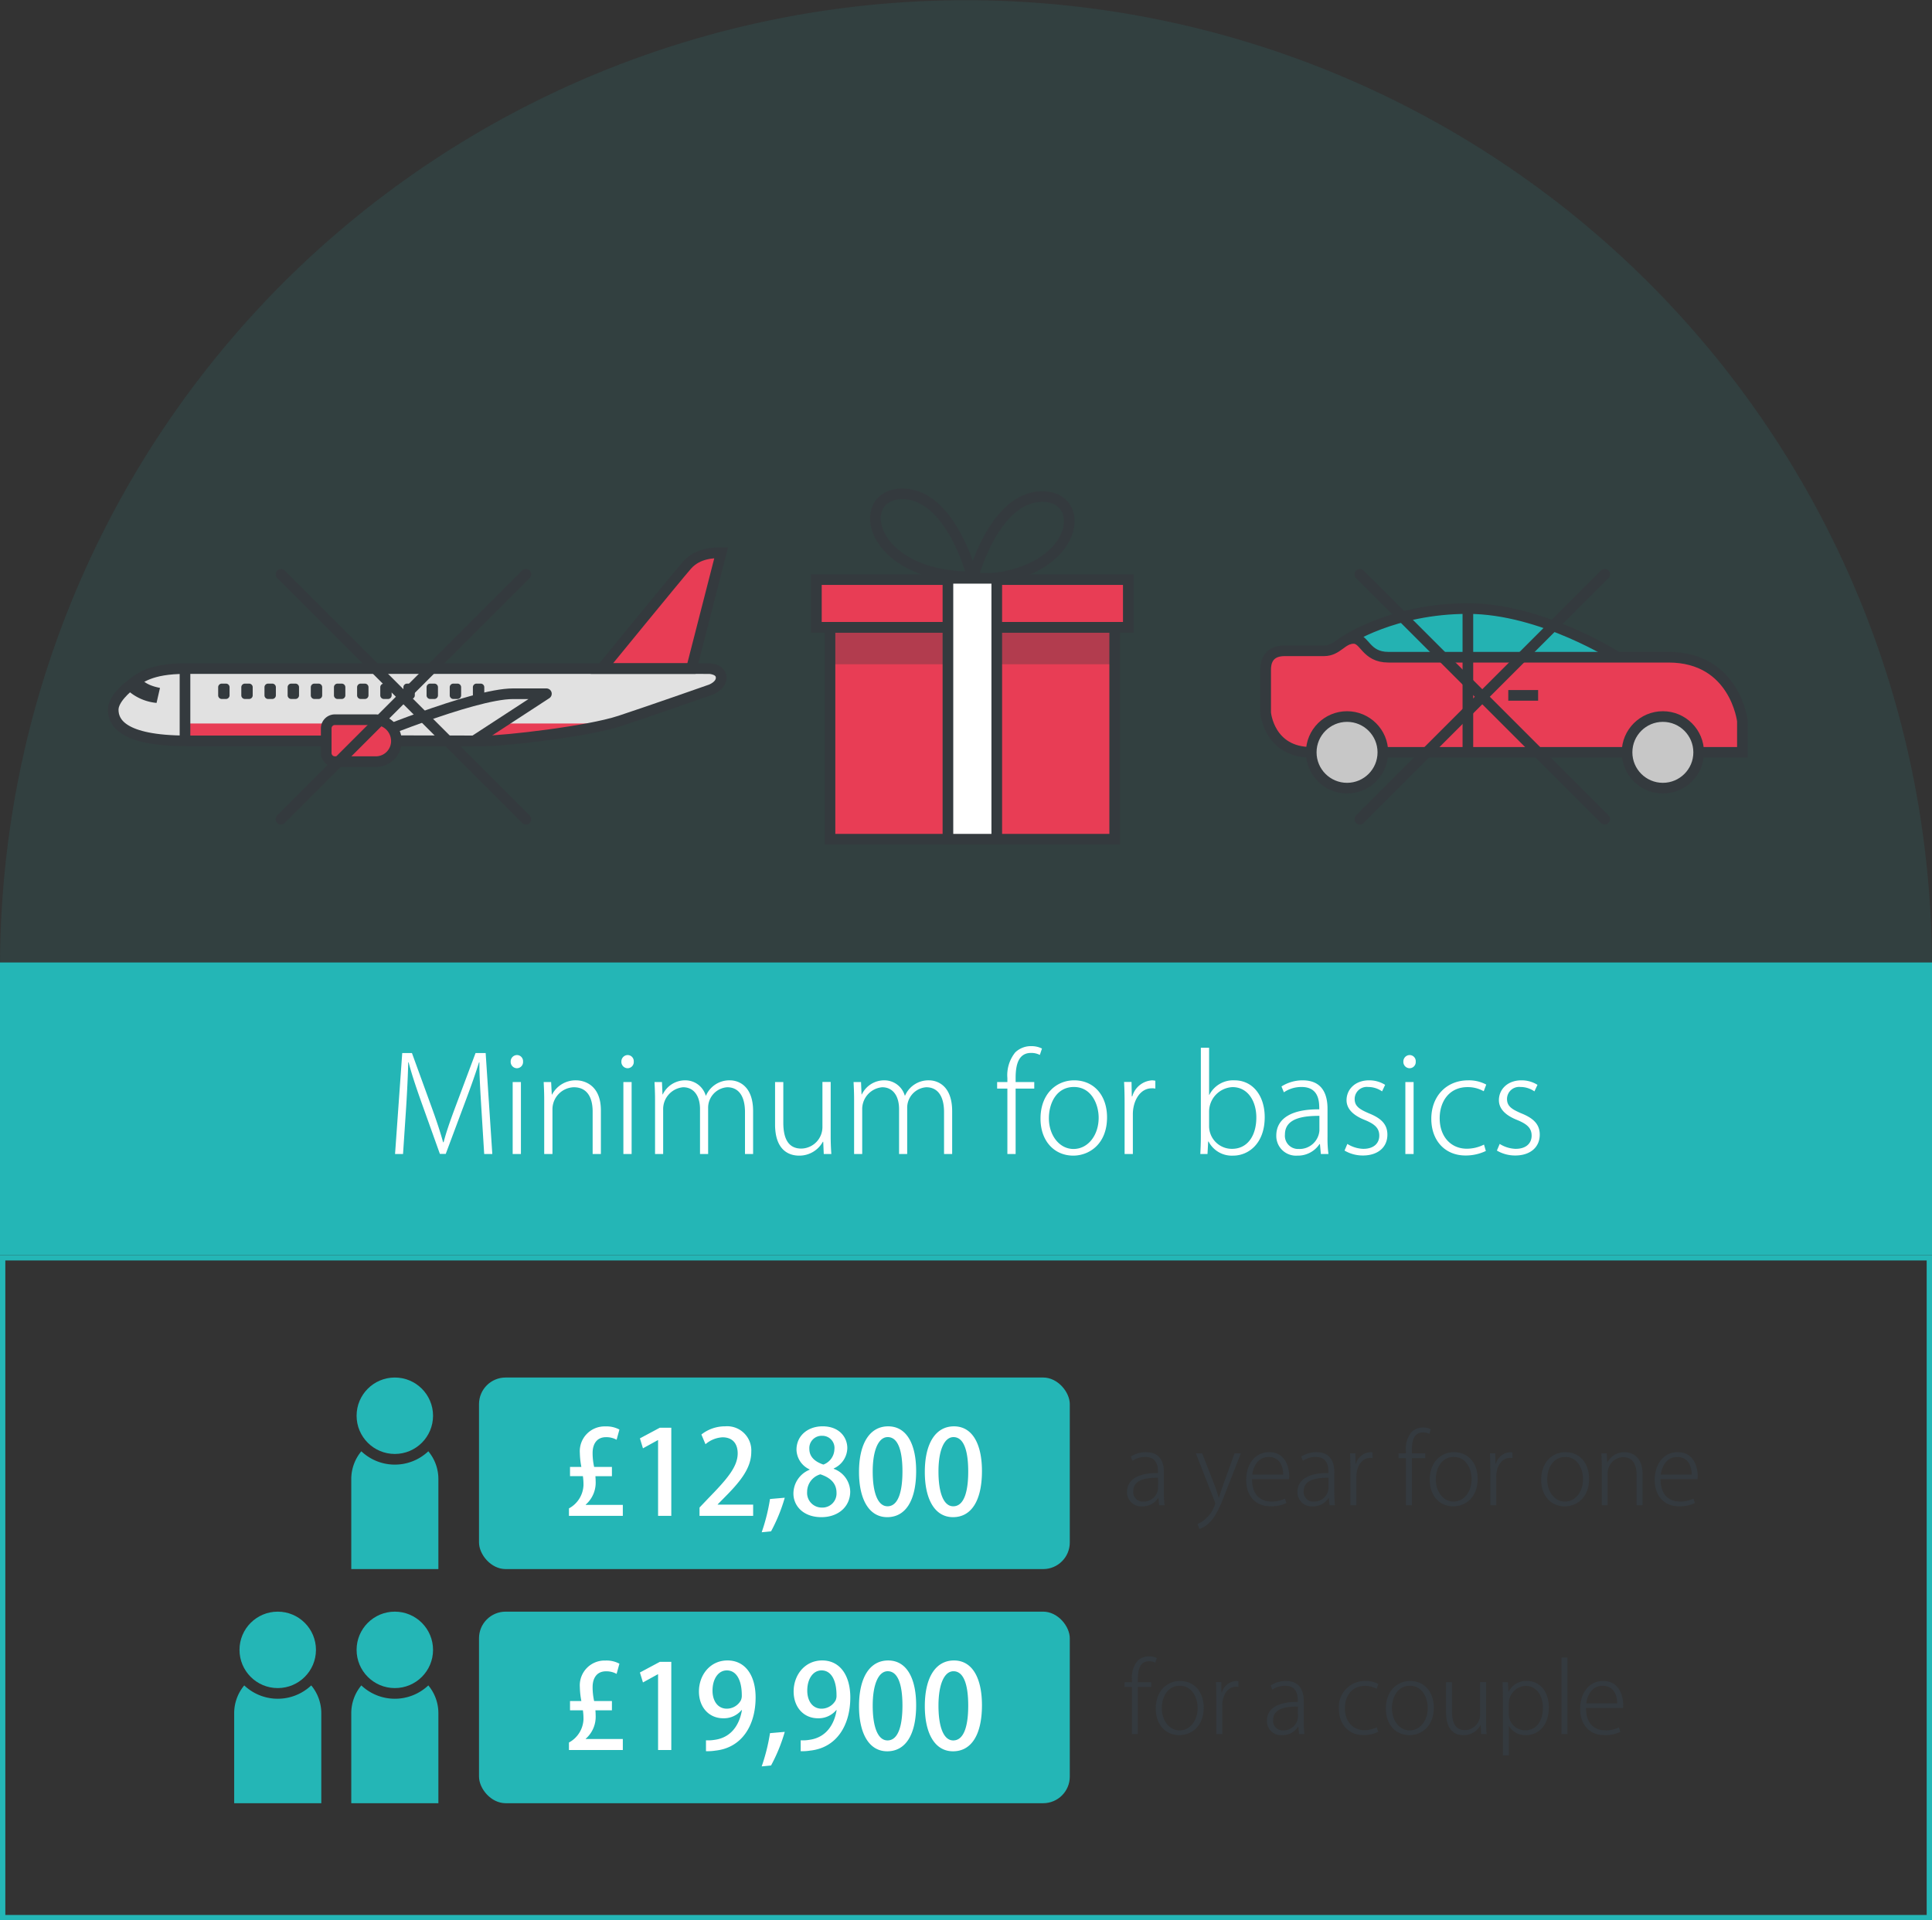
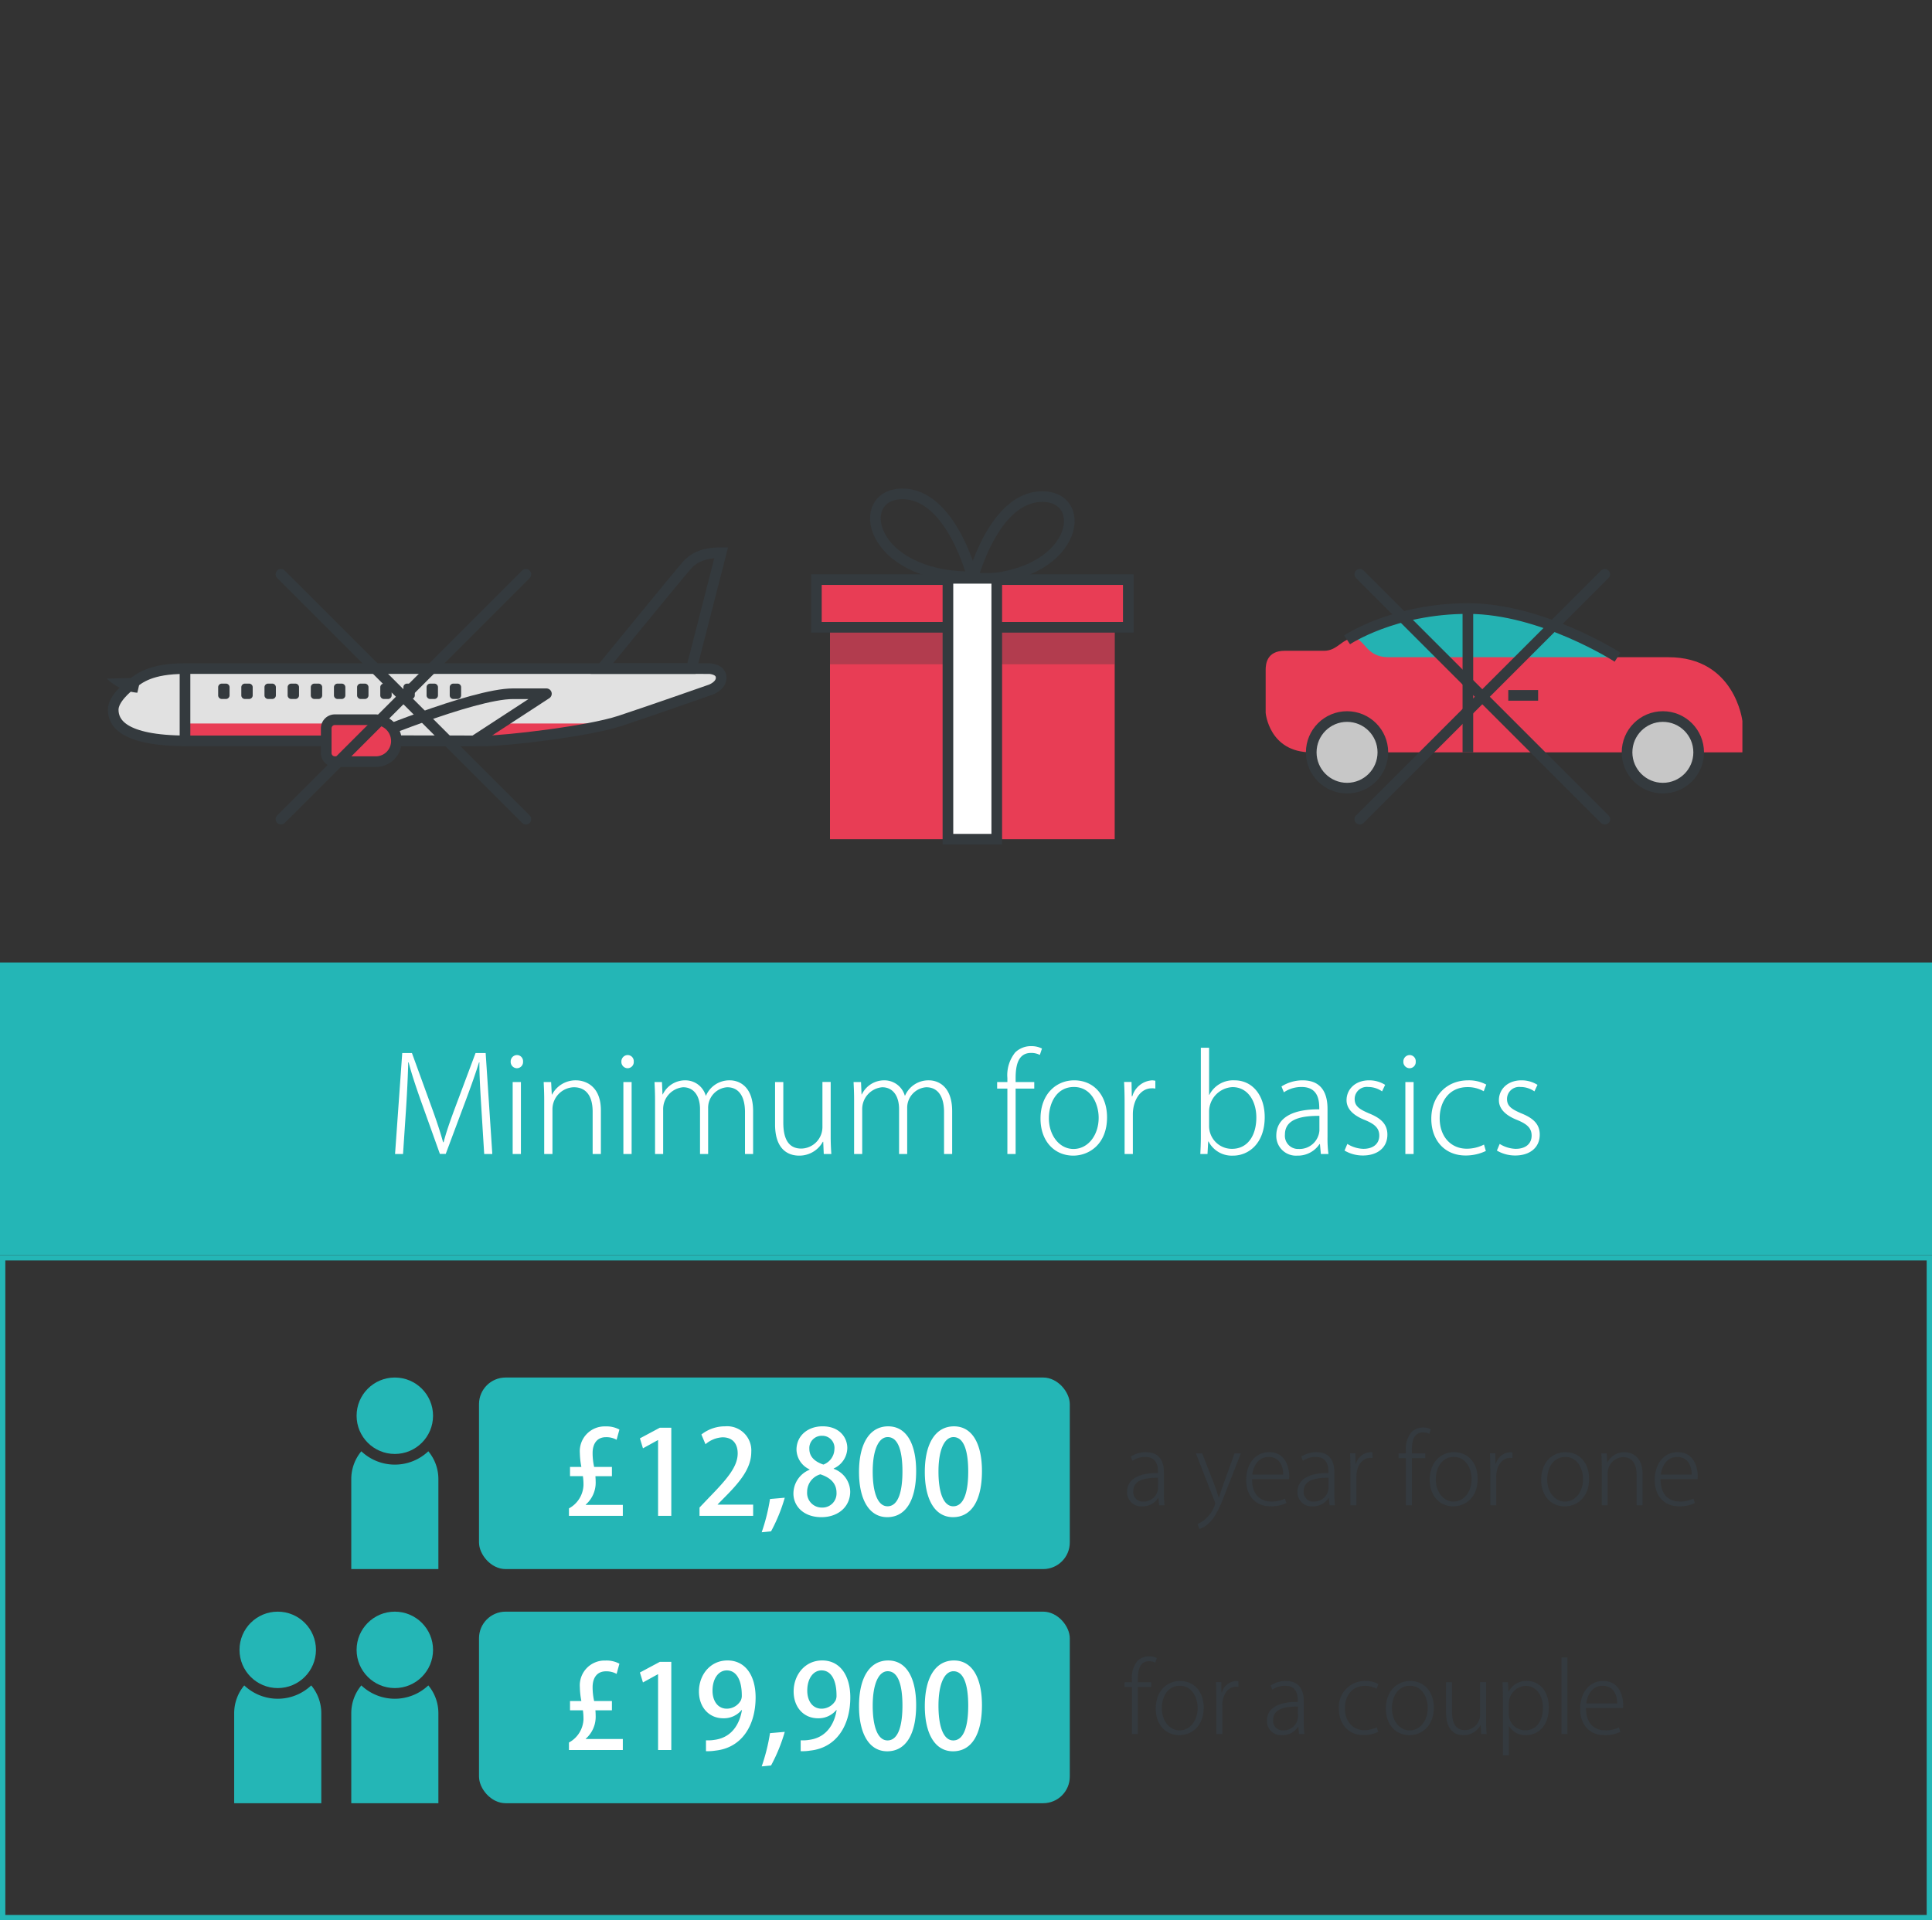
<svg xmlns="http://www.w3.org/2000/svg" width="363" height="360.875" viewBox="0 0 363 360.875">
  <rect x="0" y="0" width="363" height="360.875" fill="#333333" stroke="none" />
  <defs>
    <style>.a,.b,.i,.j,.q{fill:none;}.b{stroke:#24b6b6;}.c{fill:#24b6b6;}.d{fill:#fff;}.e{fill:#343a3f;}.f{opacity:0.1;isolation:isolate;}.g{clip-path:url(#a);}.h{fill:#e83d55;}.i,.j,.q{stroke:#343a3e;stroke-width:2px;}.i,.q{stroke-miterlimit:10;}.j{stroke-linejoin:round;}.k{opacity:0.3;}.l{clip-path:url(#b);}.m{fill:#343a3e;}.n{fill:#24b2b2;}.o{fill:#c7c7c7;}.p{fill:#e1e1e1;}.q{stroke-linecap:round;}.r{stroke:none;}</style>
    <clipPath id="a">
-       <rect class="a" width="363" height="181.875" />
-     </clipPath>
+       </clipPath>
    <clipPath id="b">
      <rect class="a" width="53.493" height="6.952" transform="translate(155.945 117.886)" />
    </clipPath>
  </defs>
  <g transform="translate(-300 -1801.125)">
    <g class="b" transform="translate(300 2037)">
      <rect class="r" width="363" height="125" />
      <rect class="a" x="0.5" y="0.5" width="362" height="124" />
    </g>
    <rect class="c" width="363" height="55" transform="translate(300 1982)" />
    <path class="d" d="M91.25,3.025h-1.9L85.4,13.575c-.925,2.5-1.575,4.375-2.05,6.2h-.1c-.525-1.9-1.15-3.8-2.025-6.225L77.4,3.025H75.575L74.225,22h1.5l.575-8.625c.2-3.1.35-6.35.4-8.6h.075c.55,2.125,1.325,4.45,2.35,7.35l3.525,9.85h1.1l3.775-10.1c1.025-2.75,1.825-5,2.475-7.1h.075c-.025,2.125.175,5.525.35,8.35L90.975,22H92.5Zm7.025,1.6A1.15,1.15,0,0,0,97.125,3.4,1.2,1.2,0,0,0,95.95,4.625a1.187,1.187,0,0,0,1.15,1.25A1.163,1.163,0,0,0,98.275,4.625Zm-.4,3.85h-1.55V22h1.55ZM112.9,13.8c0-4.875-3.25-5.65-4.65-5.65a4.989,4.989,0,0,0-4.525,2.675h-.05l-.125-2.35h-1.4c.05,1.05.1,2,.1,3.3V22h1.55V13.625a4.147,4.147,0,0,1,4-4.175c2.675,0,3.55,2.15,3.55,4.55v8h1.55Zm6.175-9.175a1.15,1.15,0,0,0-1.15-1.225,1.2,1.2,0,0,0-1.175,1.225,1.187,1.187,0,0,0,1.15,1.25A1.163,1.163,0,0,0,119.075,4.625Zm-.4,3.85h-1.55V22h1.55ZM141.5,13.95c0-4.95-2.925-5.8-4.35-5.8a4.784,4.784,0,0,0-4.5,2.875h-.05a3.983,3.983,0,0,0-3.775-2.875,4.66,4.66,0,0,0-4.3,2.65h-.05l-.1-2.325h-1.4c.05,1.05.1,2,.1,3.3V22H124.6V13.675a4.116,4.116,0,0,1,3.75-4.225c2.1,0,3.175,1.75,3.175,4.1V22h1.525V13.375a3.856,3.856,0,0,1,3.575-3.925c2.25,0,3.35,1.8,3.35,4.675V22H141.5Zm14.575-5.5h-1.55V16.9a4.045,4.045,0,0,1-3.975,4.075c-2.525,0-3.375-2.025-3.375-4.875V8.475h-1.55v7.95c0,4.925,2.675,5.875,4.5,5.875a5.026,5.026,0,0,0,4.475-2.6h.075l.1,2.3H156.2c-.075-1.025-.125-2.125-.125-3.4Zm22.825,5.5c0-4.95-2.925-5.8-4.35-5.8a4.784,4.784,0,0,0-4.5,2.875H170a3.983,3.983,0,0,0-3.775-2.875,4.66,4.66,0,0,0-4.3,2.65h-.05l-.1-2.325h-1.4c.05,1.05.1,2,.1,3.3V22H162V13.675a4.116,4.116,0,0,1,3.75-4.225c2.1,0,3.175,1.75,3.175,4.1V22h1.525V13.375a3.856,3.856,0,0,1,3.575-3.925c2.25,0,3.35,1.8,3.35,4.675V22H178.9Zm10.375-5.475H187.35V9.7h1.925V22h1.55V9.7h3.5V8.475h-3.5V7.7c0-2.475.525-4.7,2.9-4.7a3.556,3.556,0,0,1,1.65.375l.4-1.2a4.34,4.34,0,0,0-1.975-.45A4.236,4.236,0,0,0,190.75,2.9a6.813,6.813,0,0,0-1.475,4.825Zm12.55-.325c-3.35,0-6.325,2.55-6.325,7.2,0,4.3,2.675,6.95,6.15,6.95,2.975,0,6.35-2.15,6.35-7.2C208,11,205.55,8.15,201.825,8.15Zm4.6,7.025c0,3.325-2.025,5.875-4.725,5.875-2.65,0-4.625-2.55-4.625-5.775,0-2.825,1.425-5.875,4.7-5.875C205.1,9.4,206.425,12.7,206.425,15.175Zm10.65-6.95a4.526,4.526,0,0,0-.575-.075,4.121,4.121,0,0,0-3.75,3h-.1l-.05-2.7h-1.4c.075,1.35.1,2.675.1,4.025V22h1.55V14.525c0-2.45,1.3-4.875,3.55-4.875a2.75,2.75,0,0,1,.675.05Zm10.1,2.65V2.025h-1.55V18.8c0,1.025-.05,2.275-.1,3.2h1.35L227,19.65h.075A4.911,4.911,0,0,0,231.7,22.3c2.875,0,5.925-2.275,5.925-7.225,0-4.125-2.325-6.925-5.65-6.925a5.026,5.026,0,0,0-4.75,2.725Zm0,3.175a4.616,4.616,0,0,1,4.4-4.625c2.9,0,4.475,2.675,4.475,5.7,0,3.425-1.65,5.9-4.575,5.9a4.276,4.276,0,0,1-4.3-4.25Zm22.25-.55c0-2.55-.85-5.35-4.675-5.35a7.407,7.407,0,0,0-3.975,1.15l.45,1.1a5.84,5.84,0,0,1,3.325-1c3.325,0,3.325,2.875,3.325,4.2-5.3-.05-8.075,1.775-8.075,4.95a3.7,3.7,0,0,0,3.95,3.75,4.859,4.859,0,0,0,4.175-2.175H248L248.175,22H249.6a22.624,22.624,0,0,1-.175-3.225ZM247.9,17.625A3.751,3.751,0,0,1,244,21.05a2.48,2.48,0,0,1-2.575-2.725c0-3.15,3.65-3.5,6.475-3.5ZM260.25,9a5.561,5.561,0,0,0-3.025-.85C254.6,8.15,253,9.875,253,11.875c0,1.625,1.225,2.85,3.425,3.725,1.9.775,2.725,1.55,2.725,2.95,0,1.375-.975,2.475-3,2.475a6,6,0,0,1-3-.925l-.525,1.25a6.731,6.731,0,0,0,3.45.925c2.7,0,4.6-1.45,4.6-3.925,0-2.025-1.3-3.125-3.475-4-1.8-.775-2.675-1.35-2.675-2.7A2.274,2.274,0,0,1,257.05,9.4a4.548,4.548,0,0,1,2.625.825ZM266,4.625A1.15,1.15,0,0,0,264.85,3.4a1.2,1.2,0,0,0-1.175,1.225,1.187,1.187,0,0,0,1.15,1.25A1.163,1.163,0,0,0,266,4.625Zm-.4,3.85h-1.55V22h1.55Zm13.225,11.75A7.207,7.207,0,0,1,275.6,21c-2.975,0-5.1-2.25-5.1-5.725,0-3.125,1.775-5.85,5.225-5.85a6.1,6.1,0,0,1,3.05.775l.475-1.25a6.863,6.863,0,0,0-3.4-.8c-4.075,0-6.925,2.975-6.925,7.225,0,4.1,2.575,6.9,6.425,6.9a8.747,8.747,0,0,0,3.825-.85ZM288.875,9a5.561,5.561,0,0,0-3.025-.85c-2.625,0-4.225,1.725-4.225,3.725,0,1.625,1.225,2.85,3.425,3.725,1.9.775,2.725,1.55,2.725,2.95,0,1.375-.975,2.475-3,2.475a6,6,0,0,1-3-.925l-.525,1.25a6.731,6.731,0,0,0,3.45.925c2.7,0,4.6-1.45,4.6-3.925,0-2.025-1.3-3.125-3.475-4-1.8-.775-2.675-1.35-2.675-2.7a2.274,2.274,0,0,1,2.525-2.25,4.548,4.548,0,0,1,2.625.825Z" transform="translate(300 1996)" />
    <rect class="c" width="111" height="36" rx="5" transform="translate(390 2060)" />
    <rect class="c" width="111" height="36" rx="5" transform="translate(390 2104)" />
    <path class="d" d="M27.021,16.932H20.047v-.044a5.484,5.484,0,0,0,1.87-4.378c0-.33-.022-.638-.044-.968h3.1V9.8H21.631a11.98,11.98,0,0,1-.286-2.64c0-1.584.726-2.948,2.508-2.948a3.963,3.963,0,0,1,2,.484l.528-1.914a5.074,5.074,0,0,0-2.618-.594,4.661,4.661,0,0,0-4.818,4.972,15.4,15.4,0,0,0,.286,2.64H17.1v1.738h2.42a11.062,11.062,0,0,1,.11,1.716A5.2,5.2,0,0,1,16.9,17.592V19h10.12ZM36.129,19V2.434H33.973l-3.74,2,.572,1.87L33.6,4.766h.044V19Zm15.378-2.112H44.841v-.044l1.364-1.386c2.882-2.9,4.95-5.434,4.95-8.47A4.542,4.542,0,0,0,46.249,2.17a7.154,7.154,0,0,0-4.466,1.54l.77,1.826a5.323,5.323,0,0,1,3.19-1.3c2.09,0,2.86,1.408,2.86,3.014,0,2.486-1.936,4.774-5.434,8.36l-1.738,1.826V19H51.507Zm3.168-1.056a36.045,36.045,0,0,1-1.562,6.248l1.76-.176a31.5,31.5,0,0,0,2.574-6.314Zm7.436-5.5A4.847,4.847,0,0,0,59.075,14.8c0,2.332,1.87,4.444,5.258,4.444,3.124,0,5.412-1.936,5.412-4.818a4.659,4.659,0,0,0-3.1-4.268V10.09A4.287,4.287,0,0,0,69.2,6.262c0-2-1.474-4.092-4.642-4.092-2.772,0-4.906,1.76-4.906,4.4a4.19,4.19,0,0,0,2.464,3.7ZM64.4,17.438a2.747,2.747,0,0,1-2.75-2.948,3.435,3.435,0,0,1,2.486-3.3c1.8.594,3.036,1.628,3.036,3.476A2.643,2.643,0,0,1,64.4,17.438Zm.066-13.486A2.277,2.277,0,0,1,66.775,6.5a3.172,3.172,0,0,1-2.068,2.86c-1.562-.528-2.64-1.43-2.64-2.948A2.31,2.31,0,0,1,64.465,3.952ZM76.7,19.242c3.41,0,5.434-3.058,5.434-8.668,0-5.016-1.76-8.4-5.258-8.4-3.432,0-5.478,3.168-5.478,8.58C71.4,15.832,73.243,19.242,76.7,19.242Zm.044-2.046c-1.76,0-2.772-2.42-2.772-6.534,0-4.136,1.144-6.468,2.816-6.468,1.936,0,2.772,2.53,2.772,6.468C79.557,14.094,78.9,17.2,76.741,17.2Zm12.32,2.046c3.41,0,5.434-3.058,5.434-8.668,0-5.016-1.76-8.4-5.258-8.4-3.432,0-5.478,3.168-5.478,8.58C83.759,15.832,85.607,19.242,89.061,19.242ZM89.1,17.2c-1.76,0-2.772-2.42-2.772-6.534,0-4.136,1.144-6.468,2.816-6.468,1.936,0,2.772,2.53,2.772,6.468C91.921,14.094,91.261,17.2,89.1,17.2Z" transform="translate(390 2067)" />
    <path class="d" d="M27.021,16.932H20.047v-.044a5.484,5.484,0,0,0,1.87-4.378c0-.33-.022-.638-.044-.968h3.1V9.8H21.631a11.98,11.98,0,0,1-.286-2.64c0-1.584.726-2.948,2.508-2.948a3.963,3.963,0,0,1,2,.484l.528-1.914a5.074,5.074,0,0,0-2.618-.594,4.661,4.661,0,0,0-4.818,4.972,15.4,15.4,0,0,0,.286,2.64H17.1v1.738h2.42a11.062,11.062,0,0,1,.11,1.716A5.2,5.2,0,0,1,16.9,17.592V19h10.12ZM36.129,19V2.434H33.973l-3.74,2,.572,1.87L33.6,4.766h.044V19ZM49.4,11.5c-.33,2.068-1.54,5.1-5.126,5.588a7.274,7.274,0,0,1-1.628.088V19.22a9.139,9.139,0,0,0,1.8-.11c4.906-.528,7.524-4.686,7.524-9.988,0-4.07-1.892-6.952-5.28-6.952-3.278,0-5.368,2.75-5.368,5.83,0,2.97,1.892,5.038,4.576,5.038a4.335,4.335,0,0,0,3.432-1.54ZM46.557,4.04c1.87,0,2.816,1.936,2.816,4.664a2.1,2.1,0,0,1-.176.968,3.033,3.033,0,0,1-2.64,1.562c-1.672,0-2.684-1.43-2.684-3.388C43.873,5.624,44.973,4.04,46.557,4.04Zm8.118,11.792a36.045,36.045,0,0,1-1.562,6.248l1.76-.176a31.5,31.5,0,0,0,2.574-6.314ZM67.193,11.5c-.33,2.068-1.54,5.1-5.126,5.588a7.274,7.274,0,0,1-1.628.088V19.22a9.139,9.139,0,0,0,1.8-.11c4.906-.528,7.524-4.686,7.524-9.988,0-4.07-1.892-6.952-5.28-6.952-3.278,0-5.368,2.75-5.368,5.83,0,2.97,1.892,5.038,4.576,5.038a4.335,4.335,0,0,0,3.432-1.54ZM64.355,4.04c1.87,0,2.816,1.936,2.816,4.664A2.1,2.1,0,0,1,67,9.672a3.033,3.033,0,0,1-2.64,1.562c-1.672,0-2.684-1.43-2.684-3.388C61.671,5.624,62.771,4.04,64.355,4.04ZM76.7,19.242c3.41,0,5.434-3.058,5.434-8.668,0-5.016-1.76-8.4-5.258-8.4-3.432,0-5.478,3.168-5.478,8.58C71.4,15.832,73.243,19.242,76.7,19.242Zm.044-2.046c-1.76,0-2.772-2.42-2.772-6.534,0-4.136,1.144-6.468,2.816-6.468,1.936,0,2.772,2.53,2.772,6.468C79.557,14.094,78.9,17.2,76.741,17.2Zm12.32,2.046c3.41,0,5.434-3.058,5.434-8.668,0-5.016-1.76-8.4-5.258-8.4-3.432,0-5.478,3.168-5.478,8.58C83.759,15.832,85.607,19.242,89.061,19.242ZM89.1,17.2c-1.76,0-2.772-2.42-2.772-6.534,0-4.136,1.144-6.468,2.816-6.468,1.936,0,2.772,2.53,2.772,6.468C91.921,14.094,91.261,17.2,89.1,17.2Z" transform="translate(390 2111)" />
    <path class="e" d="M7.686-6.12c0-1.836-.612-3.852-3.366-3.852a5.333,5.333,0,0,0-2.862.828l.324.792a4.2,4.2,0,0,1,2.394-.72C6.57-9.072,6.57-7,6.57-6.048,2.754-6.084.756-4.77.756-2.484A2.664,2.664,0,0,0,3.6.216,3.5,3.5,0,0,0,6.606-1.35H6.66L6.786,0H7.812a16.29,16.29,0,0,1-.126-2.322Zm-1.1,2.97A2.7,2.7,0,0,1,3.78-.684,1.786,1.786,0,0,1,1.926-2.646c0-2.268,2.628-2.52,4.662-2.52ZM20.952-9.738,18.72-3.546c-.27.774-.522,1.53-.7,2.124h-.036c-.18-.612-.432-1.4-.684-2.088L14.886-9.738H13.7L17.226-.72a1.381,1.381,0,0,1,.108.414A6.03,6.03,0,0,1,14,3.528l.342.936c2.556-.846,3.672-3.6,5.022-7.11L22.14-9.738Zm9.468,8.5a5.487,5.487,0,0,1-2.61.54C25.9-.7,24.246-1.872,24.246-4.9h6.948c.018-.216.036-.378.036-.648-.018-1.512-.666-4.428-3.762-4.428-2.52,0-4.32,2.088-4.32,5.274,0,2.862,1.71,4.9,4.518,4.9A6.484,6.484,0,0,0,30.69-.414ZM24.3-5.76c.162-1.458,1.044-3.312,3.06-3.312,2.178,0,2.754,1.926,2.736,3.312Zm15.408-.36c0-1.836-.612-3.852-3.366-3.852a5.333,5.333,0,0,0-2.862.828l.324.792a4.2,4.2,0,0,1,2.394-.72c2.394,0,2.394,2.07,2.394,3.024-3.816-.036-5.814,1.278-5.814,3.564a2.664,2.664,0,0,0,2.844,2.7A3.5,3.5,0,0,0,38.628-1.35h.054L38.808,0h1.026a16.29,16.29,0,0,1-.126-2.322Zm-1.1,2.97A2.7,2.7,0,0,1,35.8-.684a1.786,1.786,0,0,1-1.854-1.962c0-2.268,2.628-2.52,4.662-2.52Zm8.28-6.768a3.259,3.259,0,0,0-.414-.054,2.967,2.967,0,0,0-2.7,2.16H43.7l-.036-1.944H42.66c.054.972.072,1.926.072,2.9V0h1.116V-5.382c0-1.764.936-3.51,2.556-3.51a1.98,1.98,0,0,1,.486.036Zm6.264.18H51.768v.882h1.386V0H54.27V-8.856h2.52v-.882H54.27V-10.3c0-1.782.378-3.384,2.088-3.384a2.56,2.56,0,0,1,1.188.27l.288-.864a3.125,3.125,0,0,0-1.422-.324,3.05,3.05,0,0,0-2.2.846,4.905,4.905,0,0,0-1.062,3.474Zm9.036-.234c-2.412,0-4.554,1.836-4.554,5.184,0,3.1,1.926,5,4.428,5,2.142,0,4.572-1.548,4.572-5.184C66.636-7.92,64.872-9.972,62.19-9.972ZM65.5-4.914c0,2.394-1.458,4.23-3.4,4.23-1.908,0-3.33-1.836-3.33-4.158,0-2.034,1.026-4.23,3.384-4.23C64.548-9.072,65.5-6.7,65.5-4.914Zm7.668-5a3.259,3.259,0,0,0-.414-.054,2.967,2.967,0,0,0-2.7,2.16h-.072l-.036-1.944H68.94c.054.972.072,1.926.072,2.9V0h1.116V-5.382c0-1.764.936-3.51,2.556-3.51a1.98,1.98,0,0,1,.486.036Zm9.954-.054c-2.412,0-4.554,1.836-4.554,5.184,0,3.1,1.926,5,4.428,5,2.142,0,4.572-1.548,4.572-5.184C87.57-7.92,85.806-9.972,83.124-9.972Zm3.312,5.058c0,2.394-1.458,4.23-3.4,4.23-1.908,0-3.33-1.836-3.33-4.158,0-2.034,1.026-4.23,3.384-4.23C85.482-9.072,86.436-6.7,86.436-4.914ZM97.614-5.9c0-3.51-2.34-4.068-3.348-4.068a3.592,3.592,0,0,0-3.258,1.926h-.036l-.09-1.692H89.874c.036.756.072,1.44.072,2.376V0h1.116V-6.03a2.986,2.986,0,0,1,2.88-3.006c1.926,0,2.556,1.548,2.556,3.276V0h1.116Zm9.558,4.662a5.487,5.487,0,0,1-2.61.54C102.654-.7,101-1.872,101-4.9h6.948c.018-.216.036-.378.036-.648-.018-1.512-.666-4.428-3.762-4.428-2.52,0-4.32,2.088-4.32,5.274,0,2.862,1.71,4.9,4.518,4.9a6.484,6.484,0,0,0,3.024-.612Zm-6.12-4.518c.162-1.458,1.044-3.312,3.06-3.312,2.178,0,2.754,1.926,2.736,3.312Z" transform="translate(511 2084)" />
    <path class="e" d="M1.674-9.738H.288v.882H1.674V0H2.79V-8.856H5.31v-.882H2.79V-10.3c0-1.782.378-3.384,2.088-3.384a2.56,2.56,0,0,1,1.188.27l.288-.864A3.125,3.125,0,0,0,4.932-14.6a3.05,3.05,0,0,0-2.2.846,4.905,4.905,0,0,0-1.062,3.474Zm9.036-.234c-2.412,0-4.554,1.836-4.554,5.184,0,3.1,1.926,5,4.428,5,2.142,0,4.572-1.548,4.572-5.184C15.156-7.92,13.392-9.972,10.71-9.972Zm3.312,5.058c0,2.394-1.458,4.23-3.4,4.23-1.908,0-3.33-1.836-3.33-4.158,0-2.034,1.026-4.23,3.384-4.23C13.068-9.072,14.022-6.7,14.022-4.914Zm7.668-5a3.259,3.259,0,0,0-.414-.054,2.967,2.967,0,0,0-2.7,2.16H18.5l-.036-1.944H17.46c.054.972.072,1.926.072,2.9V0h1.116V-5.382c0-1.764.936-3.51,2.556-3.51a1.98,1.98,0,0,1,.486.036Zm12.276,3.8c0-1.836-.612-3.852-3.366-3.852a5.333,5.333,0,0,0-2.862.828l.324.792a4.2,4.2,0,0,1,2.394-.72c2.394,0,2.394,2.07,2.394,3.024-3.816-.036-5.814,1.278-5.814,3.564A2.664,2.664,0,0,0,29.88.216,3.5,3.5,0,0,0,32.886-1.35h.054L33.066,0h1.026a16.29,16.29,0,0,1-.126-2.322Zm-1.1,2.97A2.7,2.7,0,0,1,30.06-.684a1.786,1.786,0,0,1-1.854-1.962c0-2.268,2.628-2.52,4.662-2.52ZM47.682-1.278A5.189,5.189,0,0,1,45.36-.72c-2.142,0-3.672-1.62-3.672-4.122,0-2.25,1.278-4.212,3.762-4.212a4.389,4.389,0,0,1,2.2.558l.342-.9a4.941,4.941,0,0,0-2.448-.576,4.879,4.879,0,0,0-4.986,5.2C40.554-1.818,42.408.2,45.18.2a6.3,6.3,0,0,0,2.754-.612Zm6.264-8.694c-2.412,0-4.554,1.836-4.554,5.184,0,3.1,1.926,5,4.428,5,2.142,0,4.572-1.548,4.572-5.184C58.392-7.92,56.628-9.972,53.946-9.972Zm3.312,5.058c0,2.394-1.458,4.23-3.4,4.23-1.908,0-3.33-1.836-3.33-4.158,0-2.034,1.026-4.23,3.384-4.23C56.3-9.072,57.258-6.7,57.258-4.914ZM68.22-9.756H67.1v6.084A2.912,2.912,0,0,1,64.242-.738c-1.818,0-2.43-1.458-2.43-3.51v-5.49H60.7v5.724c0,3.546,1.926,4.23,3.24,4.23a3.619,3.619,0,0,0,3.222-1.872h.054L67.284,0H68.31c-.054-.738-.09-1.53-.09-2.448Zm4.194,1.782-.09-1.764H71.3c.036.9.072,1.854.072,3.1V4.014h1.116V-1.494h.036A3.583,3.583,0,0,0,75.69.216c2.214,0,4.32-1.674,4.32-5.238,0-2.916-1.674-4.95-4.086-4.95a3.723,3.723,0,0,0-3.474,2Zm.072,2.232a3.328,3.328,0,0,1,3.168-3.312c2.088,0,3.24,1.926,3.24,4.086,0,2.5-1.206,4.266-3.33,4.266a3.065,3.065,0,0,1-3.078-3.132ZM83.5-14.382H82.386V0H83.5Zm9.666,13.14a5.487,5.487,0,0,1-2.61.54c-1.908,0-3.564-1.17-3.564-4.194h6.948c.018-.216.036-.378.036-.648-.018-1.512-.666-4.428-3.762-4.428-2.52,0-4.32,2.088-4.32,5.274,0,2.862,1.71,4.9,4.518,4.9a6.484,6.484,0,0,0,3.024-.612ZM87.048-5.76c.162-1.458,1.044-3.312,3.06-3.312,2.178,0,2.754,1.926,2.736,3.312Z" transform="translate(511 2127)" />
    <g transform="translate(-218.333 2583.852)">
      <path class="c" d="M592.515-510.708a9.145,9.145,0,0,1-6.291-2.506,8.155,8.155,0,0,0-1.891,5.23v16.908H600.7v-16.908a8.147,8.147,0,0,0-1.891-5.23A9.143,9.143,0,0,1,592.515-510.708Z" transform="translate(0 3.224)" />
      <circle class="c" cx="7.182" cy="7.182" r="7.182" transform="translate(585.333 -523.852)" />
    </g>
    <g transform="translate(-218.333 2627.851)">
      <path class="c" d="M592.515-510.708a9.145,9.145,0,0,1-6.291-2.506,8.155,8.155,0,0,0-1.891,5.23v16.908H600.7v-16.908a8.147,8.147,0,0,0-1.891-5.23A9.143,9.143,0,0,1,592.515-510.708Z" transform="translate(0 3.224)" />
      <circle class="c" cx="7.182" cy="7.182" r="7.182" transform="translate(585.333 -523.852)" />
    </g>
    <g transform="translate(-240.333 2627.851)">
      <path class="c" d="M592.515-510.708a9.145,9.145,0,0,1-6.291-2.506,8.155,8.155,0,0,0-1.891,5.23v16.908H600.7v-16.908a8.147,8.147,0,0,0-1.891-5.23A9.143,9.143,0,0,1,592.515-510.708Z" transform="translate(0 3.224)" />
      <circle class="c" cx="7.182" cy="7.182" r="7.182" transform="translate(585.333 -523.852)" />
    </g>
    <g class="f" transform="translate(300 1801.125)">
      <g class="g">
        <path class="c" d="M363,181.875H0A183.828,183.828,0,0,1,3.687,145.2a181.485,181.485,0,0,1,355.625,0A183.831,183.831,0,0,1,363,181.875" />
      </g>
    </g>
    <rect class="h" width="53.493" height="39.825" transform="translate(455.945 1919.011)" />
    <rect class="h" width="58.604" height="8.964" transform="translate(453.39 1910.047)" />
-     <rect class="i" width="53.493" height="39.825" transform="translate(455.945 1919.011)" />
    <rect class="i" width="58.604" height="8.964" transform="translate(453.39 1910.047)" />
    <path class="j" d="M182.692,108.922s3.947-15.6,13.138-15.6S202.369,108.922,182.692,108.922Z" transform="translate(300 1801.125)" />
    <g class="k" transform="translate(300 1801.125)">
      <g class="l">
        <rect class="m" width="53.493" height="6.952" transform="translate(155.945 117.886)" />
      </g>
    </g>
    <rect class="d" width="9.176" height="49.029" transform="translate(478.104 1909.808)" />
    <path class="j" d="M182.692,108.413s-3.947-15.6-13.138-15.6S163.015,108.413,182.692,108.413Z" transform="translate(300 1801.125)" />
    <rect class="i" width="9.176" height="49.029" transform="translate(478.104 1909.808)" />
    <path class="n" d="M253.1,120.245s8.729-5.88,22.7-5.88,28.119,9.143,28.119,9.143l-16.652,5.421-32.744-1.674Z" transform="translate(300 1801.125)" />
    <path class="h" d="M319.16,141.386h8.217V135.5s-1.38-11.99-13.887-11.99H260.874c-4.312,0-4.4-3.536-6.555-3.536S251.3,122.3,248.8,122.3h-7.418c-3.364,0-3.58,2.5-3.58,3.579v8.065s.614,7.441,8.566,7.441Z" transform="translate(300 1801.125)" />
-     <path class="i" d="M319.16,141.386h8.217V135.5s-1.38-11.99-13.887-11.99H260.874c-4.312,0-4.4-3.536-6.555-3.536S251.3,122.3,248.8,122.3h-7.418c-3.364,0-3.58,2.5-3.58,3.579v8.065s.614,7.441,8.566,7.441Z" transform="translate(300 1801.125)" />
    <path class="i" d="M303.916,123.508s-14.146-9.143-28.119-9.143-22.7,5.88-22.7,5.88" transform="translate(300 1801.125)" />
    <line class="i" y2="27.021" transform="translate(575.797 1915.49)" />
    <line class="i" x2="5.607" transform="translate(583.387 1931.804)" />
    <path class="o" d="M305.7,141.386a6.728,6.728,0,1,0,6.728-6.728,6.728,6.728,0,0,0-6.728,6.728" transform="translate(300 1801.125)" />
    <path class="o" d="M246.367,141.386a6.728,6.728,0,1,0,6.728-6.728,6.728,6.728,0,0,0-6.728,6.728" transform="translate(300 1801.125)" />
    <circle class="i" cx="6.728" cy="6.728" r="6.728" transform="translate(605.704 1935.783)" />
    <circle class="i" cx="6.728" cy="6.728" r="6.728" transform="translate(546.367 1935.783)" />
-     <path class="h" d="M135.5,103.88l-5.581,21.767H113.084s14.261-17.465,16-19.441c2.047-2.326,5.117-2.326,6.419-2.326" transform="translate(300 1801.125)" />
    <path class="p" d="M129.921,125.647H34.758c-6.511,0-8.6,1.846-9.907,2.823-1.1.823-3.581,2.945-3.581,4.9,0,2.233,1.488,5.861,13.86,5.861H91.223c3.489,0,19.117-1.722,25.3-3.767s17.023-5.861,17.023-5.861,1.953-.7,1.953-2.233-1.9-1.721-2.279-1.721Z" transform="translate(300 1801.125)" />
    <path class="h" d="M114.8,135.963H34.759l.372,3.266H91.224Z" transform="translate(300 1801.125)" />
    <path class="i" d="M135.5,103.88l-5.581,21.767H113.084s14.261-17.465,16-19.441C131.131,103.88,134.2,103.88,135.5,103.88Z" transform="translate(300 1801.125)" />
    <path class="i" d="M129.921,125.647H34.758c-6.511,0-8.6,1.846-9.907,2.823-1.1.823-3.581,2.945-3.581,4.9,0,2.233,1.488,5.861,13.86,5.861H91.223c3.489,0,19.117-1.722,25.3-3.767s17.023-5.861,17.023-5.861,1.953-.7,1.953-2.233-1.9-1.721-2.279-1.721Z" transform="translate(300 1801.125)" />
    <path class="p" d="M67.886,139.186s20.85-8.813,28.5-8.813h6.277L89.08,139.229Z" transform="translate(300 1801.125)" />
    <line class="i" y2="13.581" transform="translate(334.759 1926.772)" />
-     <path class="m" d="M26.451,127.364s.465,1.307,3.609,1.911l-.646,2.821a9.408,9.408,0,0,1-5.735-2.653Z" transform="translate(300 1801.125)" />
+     <path class="m" d="M26.451,127.364l-.646,2.821a9.408,9.408,0,0,1-5.735-2.653Z" transform="translate(300 1801.125)" />
    <path class="j" d="M67.886,139.186s20.85-8.813,28.5-8.813h6.277L89.08,139.229Z" transform="translate(300 1801.125)" />
    <path class="h" d="M70.613,143.136H62.919a1.626,1.626,0,0,1-1.626-1.626v-4.632a1.626,1.626,0,0,1,1.626-1.626h7.542a4.018,4.018,0,0,1,4.018,4.018,3.866,3.866,0,0,1-3.866,3.866" transform="translate(300 1801.125)" />
    <path class="i" d="M70.613,143.136H62.919a1.626,1.626,0,0,1-1.626-1.626v-4.632a1.626,1.626,0,0,1,1.626-1.626h7.542a4.018,4.018,0,0,1,4.018,4.018A3.866,3.866,0,0,1,70.613,143.136Z" transform="translate(300 1801.125)" />
    <path class="m" d="M41.67,131.357h.782a.679.679,0,0,0,.679-.679v-1.529a.679.679,0,0,0-.679-.679H41.67a.679.679,0,0,0-.679.679v1.529a.679.679,0,0,0,.679.679" transform="translate(300 1801.125)" />
    <path class="m" d="M46.021,131.357H46.8a.679.679,0,0,0,.679-.679v-1.529a.679.679,0,0,0-.679-.679h-.782a.679.679,0,0,0-.679.679v1.529a.679.679,0,0,0,.679.679" transform="translate(300 1801.125)" />
    <path class="m" d="M50.372,131.357h.782a.679.679,0,0,0,.679-.679v-1.529a.679.679,0,0,0-.679-.679h-.782a.679.679,0,0,0-.679.679v1.529a.679.679,0,0,0,.679.679" transform="translate(300 1801.125)" />
    <path class="m" d="M54.723,131.357h.782a.679.679,0,0,0,.679-.679v-1.529a.679.679,0,0,0-.679-.679h-.782a.679.679,0,0,0-.679.679v1.529a.679.679,0,0,0,.679.679" transform="translate(300 1801.125)" />
    <path class="m" d="M59.074,131.357h.782a.679.679,0,0,0,.679-.679v-1.529a.679.679,0,0,0-.679-.679h-.782a.679.679,0,0,0-.679.679v1.529a.679.679,0,0,0,.679.679" transform="translate(300 1801.125)" />
    <path class="m" d="M63.425,131.357h.782a.679.679,0,0,0,.679-.679v-1.529a.679.679,0,0,0-.679-.679h-.782a.679.679,0,0,0-.679.679v1.529a.679.679,0,0,0,.679.679" transform="translate(300 1801.125)" />
    <path class="m" d="M67.775,131.357h.782a.679.679,0,0,0,.679-.679v-1.529a.679.679,0,0,0-.679-.679h-.782a.679.679,0,0,0-.679.679v1.529a.679.679,0,0,0,.679.679" transform="translate(300 1801.125)" />
    <path class="m" d="M72.127,131.357h.782a.679.679,0,0,0,.679-.679v-1.529a.679.679,0,0,0-.679-.679h-.782a.679.679,0,0,0-.679.679v1.529a.679.679,0,0,0,.679.679" transform="translate(300 1801.125)" />
    <path class="m" d="M76.477,131.357h.782a.679.679,0,0,0,.679-.679v-1.529a.679.679,0,0,0-.679-.679h-.782a.679.679,0,0,0-.679.679v1.529a.679.679,0,0,0,.679.679" transform="translate(300 1801.125)" />
    <path class="m" d="M80.828,131.357h.782a.679.679,0,0,0,.679-.679v-1.529a.679.679,0,0,0-.679-.679h-.782a.679.679,0,0,0-.679.679v1.529a.679.679,0,0,0,.679.679" transform="translate(300 1801.125)" />
    <path class="m" d="M85.179,131.357h.782a.679.679,0,0,0,.679-.679v-1.529a.679.679,0,0,0-.679-.679h-.782a.679.679,0,0,0-.679.679v1.529a.679.679,0,0,0,.679.679" transform="translate(300 1801.125)" />
-     <path class="m" d="M89.53,131.357h.782a.679.679,0,0,0,.679-.679v-1.529a.679.679,0,0,0-.679-.679H89.53a.679.679,0,0,0-.679.679v1.529a.679.679,0,0,0,.679.679" transform="translate(300 1801.125)" />
    <line class="q" x2="46.02" y2="46.02" transform="translate(555.495 1909.053)" />
    <line class="q" x1="46.02" y2="46.02" transform="translate(555.495 1909.053)" />
    <line class="q" x2="46.02" y2="46.02" transform="translate(352.789 1909.053)" />
    <line class="q" x1="46.02" y2="46.02" transform="translate(352.789 1909.053)" />
  </g>
</svg>